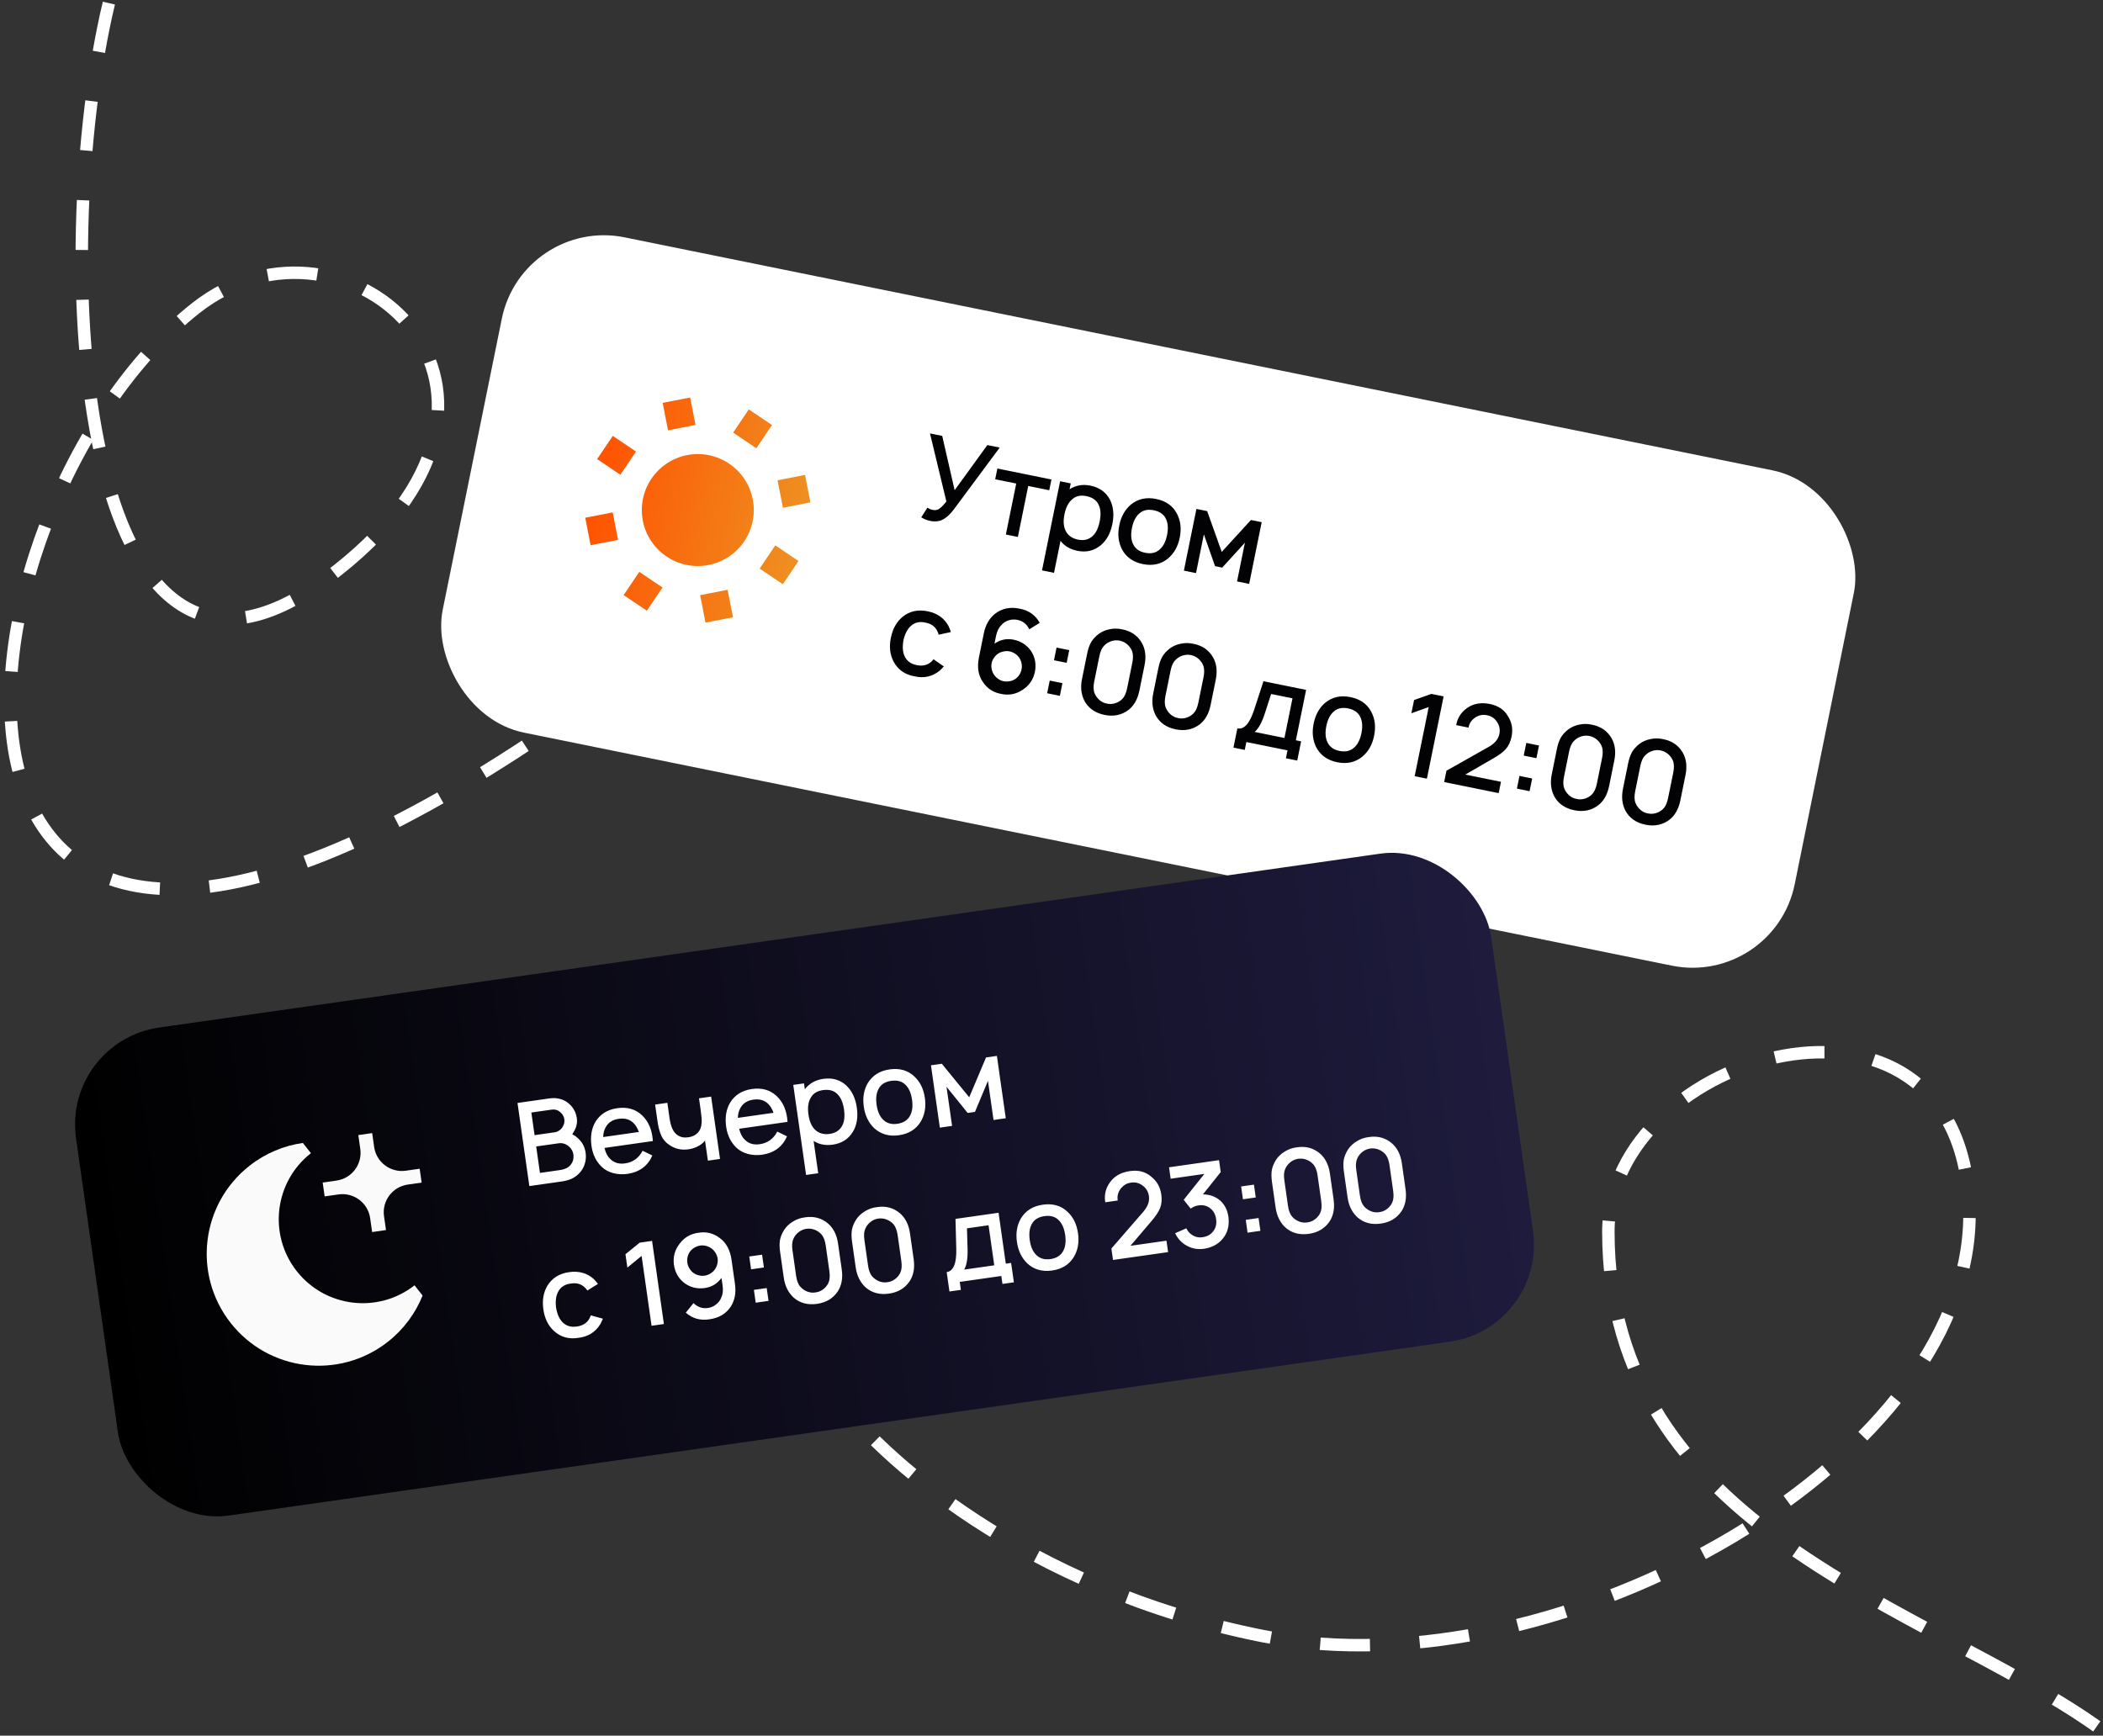
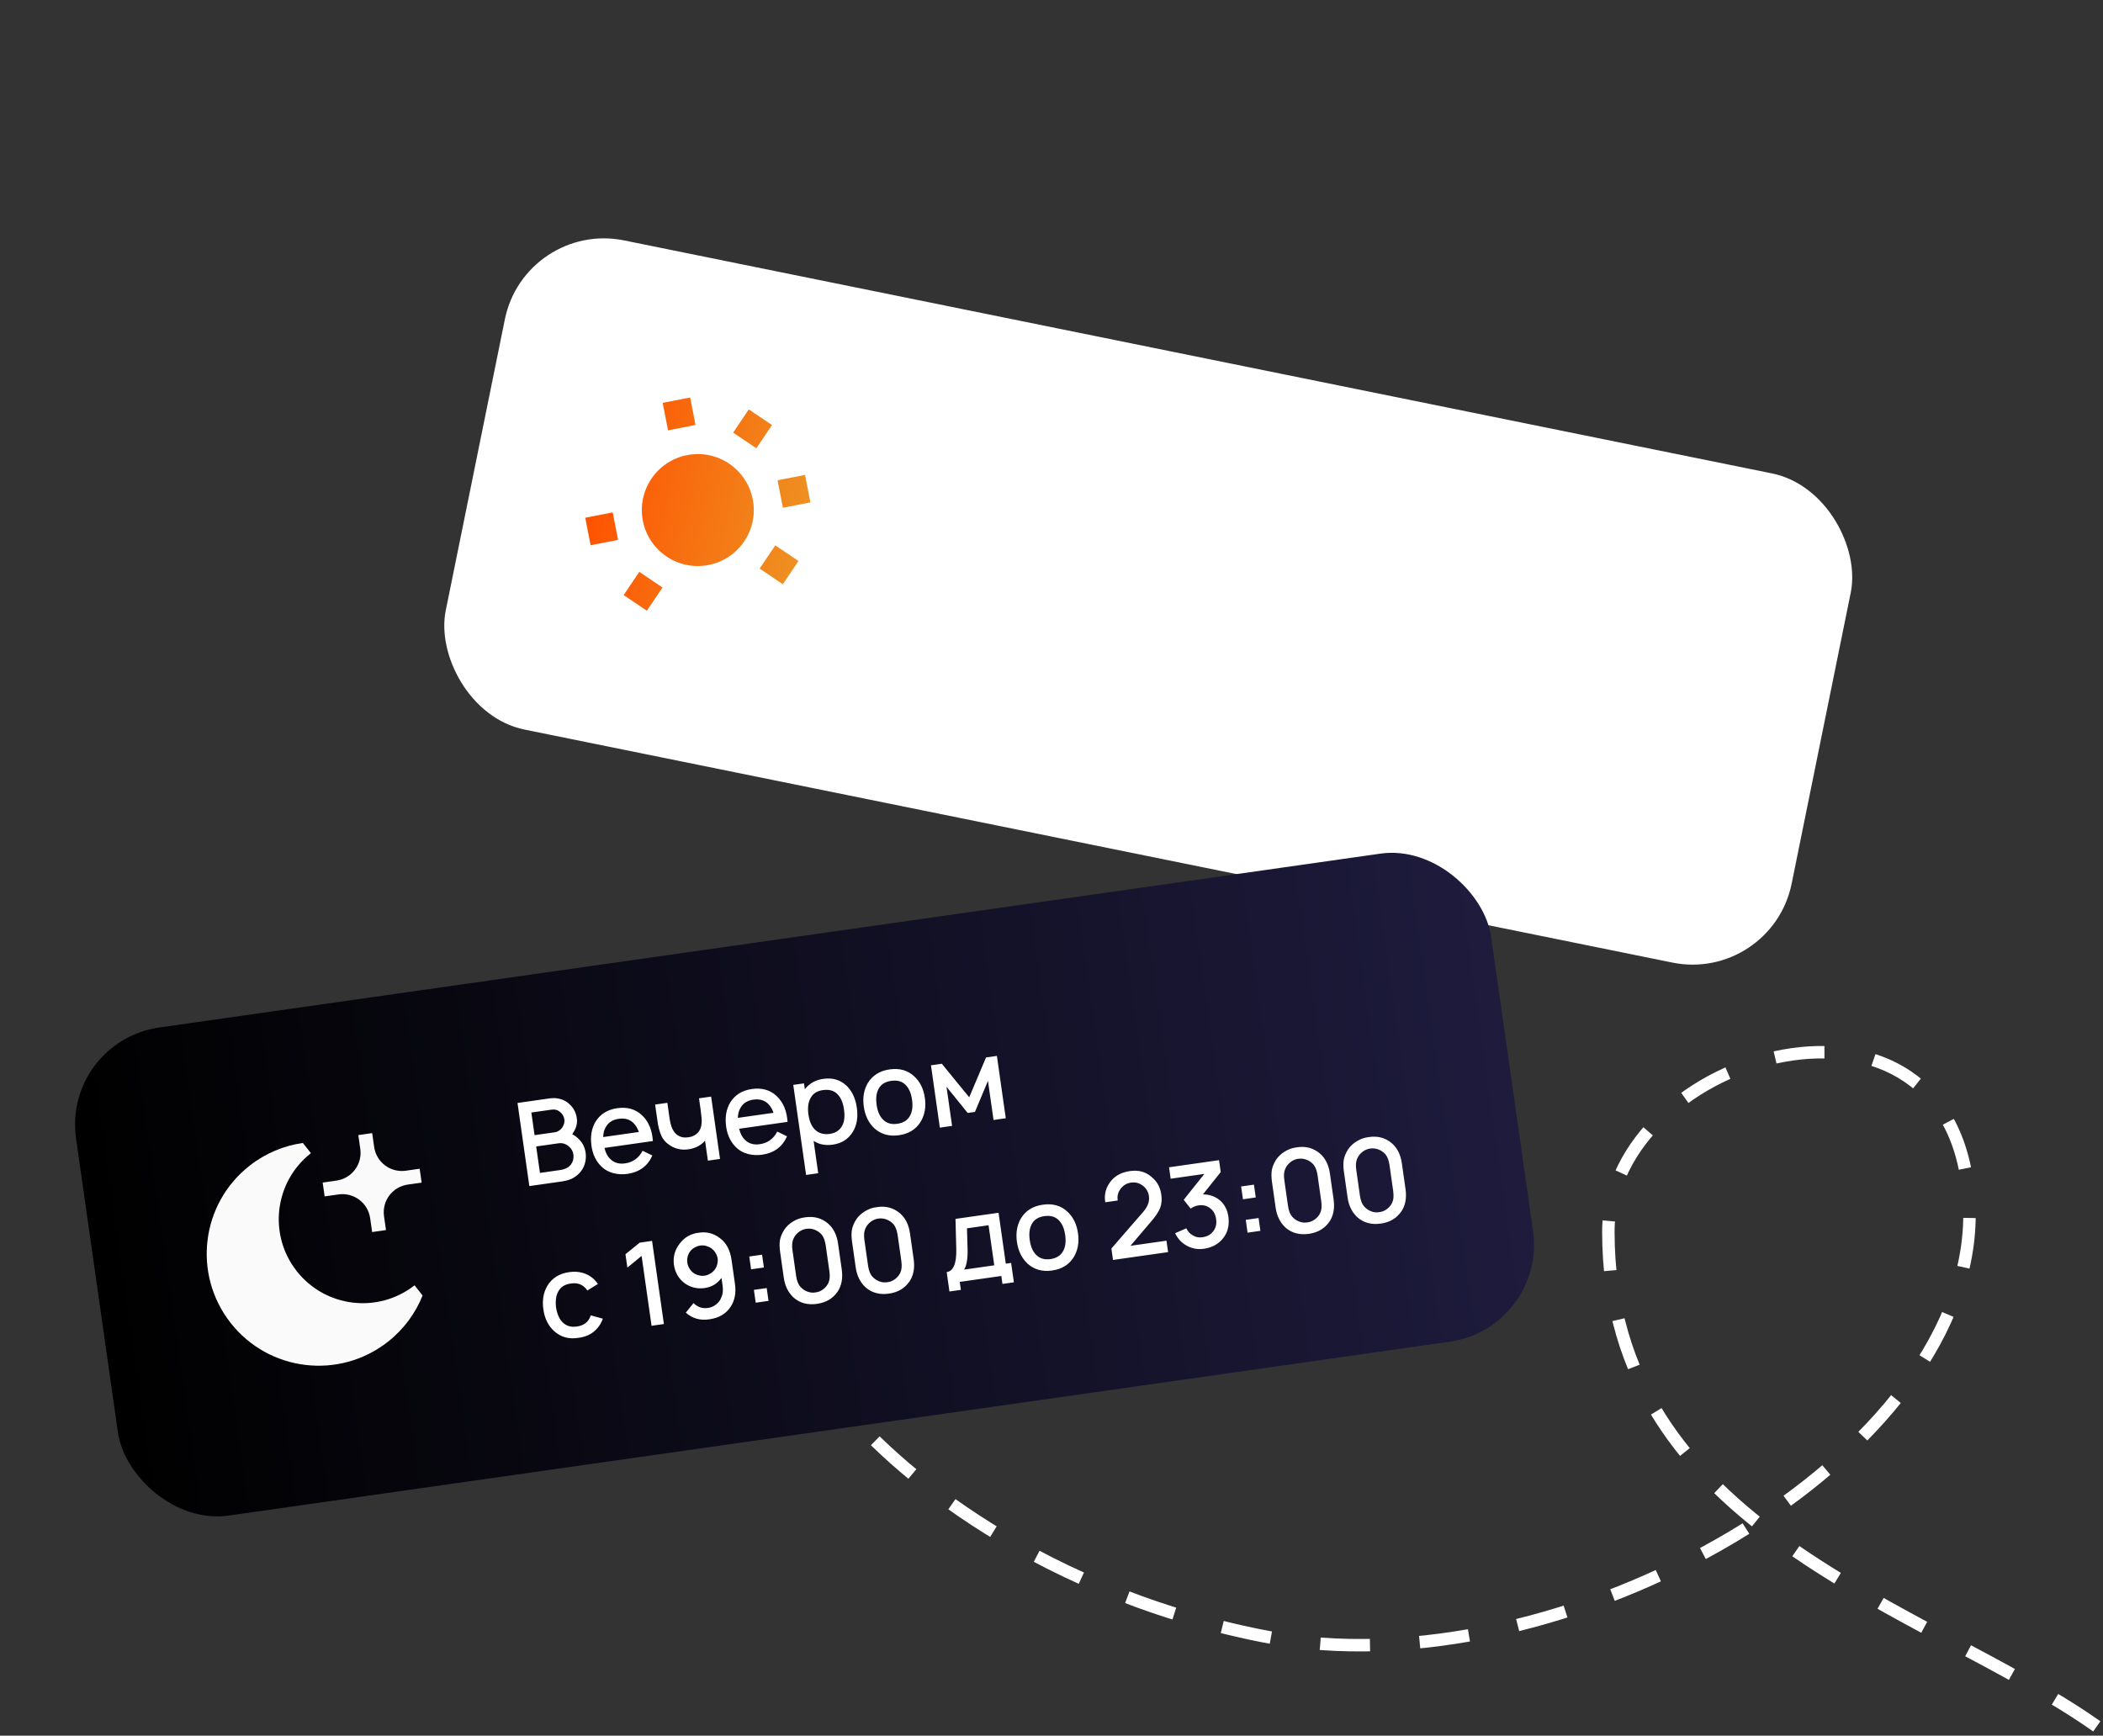
<svg xmlns="http://www.w3.org/2000/svg" width="338" height="279" viewBox="0 0 338 279" fill="none">
  <rect x="0" y="0" width="338" height="279" fill="#333333" stroke="none" />
-   <path d="M17.5 0.5C7.833 41 12.1 123 52.5 93C92.9 63 55.638 30.5 31.5 49.5C-10 82.167 -22 192 88 117.5" stroke="white" stroke-width="2" stroke-dasharray="8 8" />
  <path d="M337 277.5C309.333 258 258.5 246.067 258.5 198C258.5 169 314.5 152.999 316.5 193.499C318.5 233.999 251 272.501 203 263.001C164.6 255.401 141 233.834 134 224.001" stroke="white" stroke-width="2" stroke-dasharray="8 8" />
  <rect x="84.375" y="35.41" width="220.73" height="80.243" rx="16.246" transform="rotate(11.476 84.375 35.41)" fill="white" />
-   <rect x="84.375" y="35.41" width="220.73" height="80.243" rx="16.246" transform="rotate(11.476 84.375 35.41)" stroke="white" />
  <path d="M106.506 64.756L110.922 63.895L111.782 68.311L107.366 69.172L106.506 64.756Z" fill="url(#paint0_linear_318_302)" />
-   <path d="M116.944 94.807L117.804 99.223L113.388 100.083L112.528 95.667L116.944 94.807Z" fill="url(#paint1_linear_318_302)" />
  <path d="M99.337 86.778L98.477 82.362L94.061 83.223L94.921 87.639L99.337 86.778Z" fill="url(#paint2_linear_318_302)" />
  <path d="M130.249 80.756L125.833 81.617L124.973 77.201L129.389 76.34L130.249 80.756Z" fill="url(#paint3_linear_318_302)" />
  <path d="M120.987 80.269C121.937 85.147 118.753 89.871 113.876 90.821C108.998 91.772 104.273 88.588 103.323 83.71C102.373 78.832 105.557 74.108 110.434 73.157C115.312 72.207 120.037 75.391 120.987 80.269Z" fill="url(#paint4_linear_318_302)" />
-   <path d="M98.489 70.067L95.974 73.798L99.705 76.312L102.219 72.581L98.489 70.067Z" fill="url(#paint5_linear_318_302)" />
  <path d="M124.605 87.667L122.091 91.397L125.821 93.912L128.336 90.181L124.605 87.667Z" fill="url(#paint6_linear_318_302)" />
  <path d="M102.747 91.925L106.478 94.439L103.964 98.17L100.233 95.656L102.747 91.925Z" fill="url(#paint7_linear_318_302)" />
  <path d="M124.077 68.323L120.346 65.809L117.832 69.54L121.563 72.054L124.077 68.323Z" fill="url(#paint8_linear_318_302)" />
-   <path d="M158.691 71.543L160.675 71.946L153.327 81.854C152.577 82.85 151.833 83.464 151.098 83.697C150.597 83.838 150.059 83.85 149.484 83.733C149.03 83.641 148.559 83.45 148.07 83.159L149.056 81.599C149.3 81.776 149.564 81.894 149.845 81.951C150.176 82.018 150.438 82.014 150.632 81.939C151.027 81.815 151.518 81.372 152.106 80.612L149.469 69.671L151.435 70.07L153.432 78.796L158.691 71.543ZM168.99 77.077L168.639 78.804L165.259 78.117L163.595 86.311L161.666 85.919L163.33 77.726L159.949 77.04L160.3 75.313L168.99 77.077ZM178.405 80.346C178.958 81.453 179.084 82.748 178.783 84.23C178.48 85.724 177.86 86.86 176.924 87.639C175.851 88.531 174.597 88.831 173.164 88.54C171.976 88.299 171.071 87.765 170.448 86.937L169.404 92.081L167.475 91.689L170.384 77.36L172.093 77.707L171.903 78.644C172.9 78.004 174.016 77.81 175.253 78.061C176.723 78.36 177.774 79.121 178.405 80.346ZM175.62 86.15C176.151 85.672 176.525 84.893 176.744 83.816C176.96 82.75 176.914 81.88 176.605 81.205C176.276 80.437 175.609 79.951 174.605 79.747C173.687 79.561 172.94 79.721 172.365 80.23C171.741 80.728 171.315 81.54 171.086 82.667C170.857 83.794 170.933 84.708 171.313 85.41C171.706 86.115 172.355 86.559 173.261 86.743C174.217 86.937 175.003 86.739 175.62 86.15ZM183.679 90.675C182.124 90.359 181.004 89.564 180.319 88.29C179.746 87.154 179.604 85.875 179.892 84.455C180.183 83.022 180.813 81.9 181.781 81.089C182.908 80.183 184.25 79.888 185.805 80.204C187.397 80.527 188.517 81.322 189.166 82.588C189.756 83.703 189.904 84.983 189.61 86.428C189.32 87.861 188.684 88.981 187.704 89.79C186.588 90.698 185.247 90.993 183.679 90.675ZM186.418 88.304C186.978 87.806 187.362 87.042 187.571 86.014C187.783 84.973 187.727 84.114 187.406 83.436C187.072 82.692 186.416 82.221 185.436 82.022C184.468 81.826 183.686 82.005 183.089 82.56C182.528 83.058 182.143 83.828 181.931 84.869C181.723 85.897 181.779 86.751 182.1 87.428C182.444 88.186 183.093 88.662 184.048 88.856C185.016 89.053 185.806 88.869 186.418 88.304ZM201.055 83.587L202.782 83.937L200.768 93.857L198.821 93.462L200.085 87.234L196.441 91.238L195.284 91.003L193.49 85.895L192.226 92.123L190.278 91.728L192.292 81.808L194.019 82.158L196.36 88.716L201.055 83.587ZM152.819 101.599L150.858 102.024C150.812 101.81 150.752 101.639 150.676 101.509C150.325 100.723 149.676 100.247 148.728 100.08C147.79 99.864 147.006 100.049 146.377 100.636C145.832 101.124 145.441 101.887 145.205 102.923C145.018 103.969 145.081 104.823 145.393 105.486C145.736 106.244 146.385 106.72 147.341 106.914C148.296 107.108 149.079 106.923 149.691 106.358C149.817 106.244 149.932 106.114 150.038 105.97L151.696 107.129C151.401 107.452 151.169 107.685 151 107.829C149.828 108.764 148.486 109.06 146.975 108.714C145.424 108.438 144.304 107.643 143.614 106.33C143.034 105.23 142.891 103.958 143.184 102.513C143.478 101.067 144.107 99.945 145.073 99.147C146.188 98.238 147.53 97.943 149.097 98.261C150.653 98.577 151.773 99.372 152.458 100.646C152.626 101.012 152.746 101.329 152.819 101.599ZM167.111 100.12L165.428 101.156C165.036 100.324 164.393 99.817 163.499 99.636C163.021 99.539 162.543 99.569 162.064 99.727C161.598 99.888 161.221 100.143 160.934 100.492C160.521 100.893 160.237 101.473 160.083 102.232L159.833 103.463C160.781 102.814 161.806 102.601 162.908 102.825C164.06 103.059 164.975 103.64 165.653 104.568C166.364 105.592 166.587 106.753 166.323 108.052C166.048 109.284 165.383 110.233 164.33 110.899C163.269 111.602 162.117 111.814 160.872 111.536C159.606 111.304 158.624 110.646 157.926 109.56C157.221 108.512 157.026 107.21 157.342 105.654L158.117 101.833C158.408 100.4 159.042 99.318 160.02 98.585C161.101 97.784 162.382 97.534 163.864 97.835C165.339 98.109 166.421 98.871 167.111 100.12ZM162.319 109.496C162.981 109.375 163.502 109.009 163.881 108.398C164.216 107.815 164.314 107.21 164.173 106.582C164.028 105.915 163.667 105.402 163.09 105.042C162.524 104.685 161.914 104.581 161.26 104.728C160.595 104.861 160.074 105.227 159.698 105.827C159.346 106.367 159.248 106.972 159.406 107.642C159.548 108.258 159.894 108.755 160.442 109.134C160.977 109.51 161.603 109.631 162.319 109.496ZM169.813 104.093L171.852 104.507L171.438 106.546L169.399 106.132L169.813 104.093ZM168.717 109.398L170.756 109.812L170.342 111.852L168.303 111.438L168.717 109.398ZM177.532 114.918C176.05 114.617 174.981 113.884 174.325 112.718C173.772 111.674 173.631 110.485 173.902 109.15L174.733 105.054C174.878 104.343 175.082 103.747 175.345 103.265C175.621 102.785 176.024 102.338 176.555 101.923C177.066 101.542 177.654 101.285 178.318 101.152C178.985 101.007 179.654 101.009 180.325 101.158C181.763 101.424 182.827 102.151 183.517 103.336C184.091 104.345 184.237 105.542 183.956 106.926L183.124 111.022C182.843 112.406 182.249 113.446 181.343 114.142C180.247 114.953 178.977 115.211 177.532 114.918ZM179.956 102.977C179.503 102.885 179.051 102.914 178.599 103.065C178.148 103.215 177.767 103.457 177.458 103.789C177.106 104.139 176.853 104.693 176.699 105.453L175.867 109.549C175.708 110.333 175.727 110.962 175.924 111.435C176.105 111.867 176.368 112.233 176.715 112.533C177.063 112.833 177.458 113.022 177.901 113.099C178.352 113.203 178.795 113.185 179.232 113.044C179.681 112.906 180.067 112.672 180.389 112.342C180.743 111.98 180.999 111.407 181.158 110.623L181.99 106.527C182.134 105.816 182.129 105.216 181.973 104.725C181.808 104.284 181.547 103.905 181.19 103.591C180.833 103.276 180.422 103.071 179.956 102.977ZM188.977 117.241C187.495 116.941 186.426 116.207 185.77 115.041C185.217 113.998 185.076 112.809 185.347 111.474L186.178 107.377C186.322 106.667 186.526 106.07 186.79 105.588C187.066 105.109 187.469 104.661 188 104.246C188.511 103.865 189.098 103.609 189.763 103.476C190.43 103.331 191.099 103.333 191.77 103.482C193.208 103.748 194.272 104.474 194.962 105.66C195.535 106.669 195.681 107.865 195.4 109.249L194.569 113.346C194.288 114.73 193.694 115.77 192.788 116.466C191.692 117.276 190.422 117.535 188.977 117.241ZM191.401 105.3C190.948 105.208 190.496 105.238 190.044 105.388C189.593 105.539 189.212 105.78 188.902 106.113C188.551 106.462 188.298 107.017 188.144 107.776L187.312 111.873C187.153 112.657 187.172 113.285 187.369 113.759C187.549 114.191 187.813 114.557 188.16 114.857C188.507 115.157 188.903 115.345 189.346 115.423C189.797 115.527 190.24 115.509 190.677 115.368C191.126 115.229 191.511 114.995 191.833 114.665C192.187 114.303 192.444 113.731 192.603 112.947L193.435 108.85C193.579 108.14 193.573 107.539 193.418 107.049C193.253 106.607 192.991 106.229 192.634 105.914C192.278 105.599 191.866 105.395 191.401 105.3ZM209.921 110.896L208.276 118.998L209.121 119.169L208.495 122.256L206.676 121.887L206.933 120.619L200.32 119.276L200.062 120.544L198.244 120.175L198.87 117.088C199.936 117.305 200.83 116.326 201.552 114.151L203.069 109.505L209.921 110.896ZM206.439 118.625L207.733 112.25L204.298 111.553L203.27 114.73C202.798 116.177 202.256 117.151 201.644 117.652L206.439 118.625ZM214.918 122.527C213.362 122.211 212.242 121.416 211.557 120.142C210.985 119.006 210.842 117.727 211.131 116.307C211.422 114.874 212.051 113.752 213.019 112.941C214.147 112.035 215.488 111.74 217.044 112.055C218.636 112.379 219.756 113.174 220.404 114.44C220.994 115.555 221.143 116.834 220.849 118.279C220.558 119.712 219.923 120.833 218.942 121.642C217.827 122.55 216.486 122.845 214.918 122.527ZM217.656 120.156C218.217 119.658 218.601 118.894 218.81 117.866C219.021 116.824 218.966 115.965 218.645 115.288C218.311 114.544 217.654 114.073 216.675 113.874C215.707 113.678 214.925 113.857 214.327 114.411C213.767 114.91 213.381 115.68 213.17 116.721C212.961 117.749 213.018 118.602 213.339 119.28C213.683 120.038 214.332 120.514 215.287 120.708C216.255 120.905 217.044 120.721 217.656 120.156ZM230.056 111.541L232.021 111.94L229.336 125.167L227.37 124.768L229.627 113.654L226.841 114.656L227.273 112.525L230.056 111.541ZM234.042 116.558C234.269 115.253 234.989 114.251 236.202 113.554C237.135 113.042 238.219 112.911 239.456 113.162C240.804 113.436 241.773 114.092 242.366 115.13C242.996 116.113 243.188 117.204 242.945 118.404C242.778 119.225 242.471 119.889 242.024 120.398C241.579 120.894 240.902 121.4 239.994 121.917L235.508 124.507L241.24 125.671L240.871 127.49L232.108 125.711L232.477 123.892L239.304 120.037C240.257 119.491 240.816 118.807 240.983 117.987C241.125 117.288 241.005 116.652 240.624 116.077C240.249 115.478 239.7 115.105 238.977 114.959C238.377 114.837 237.803 114.931 237.256 115.241C236.561 115.648 236.151 116.221 236.026 116.961L234.042 116.558ZM245.312 119.42L247.351 119.834L246.937 121.873L244.898 121.459L245.312 119.42ZM244.216 124.726L246.255 125.14L245.841 127.179L243.802 126.765L244.216 124.726ZM253.031 130.245C251.549 129.944 250.48 129.211 249.824 128.045C249.271 127.002 249.13 125.812 249.401 124.478L250.232 120.381C250.377 119.67 250.581 119.074 250.844 118.592C251.12 118.113 251.523 117.665 252.054 117.25C252.565 116.869 253.153 116.612 253.817 116.48C254.484 116.334 255.153 116.336 255.824 116.485C257.262 116.752 258.326 117.478 259.017 118.664C259.59 119.673 259.736 120.869 259.455 122.253L258.623 126.35C258.342 127.734 257.748 128.774 256.842 129.47C255.747 130.28 254.476 130.539 253.031 130.245ZM255.455 118.304C255.002 118.212 254.55 118.241 254.098 118.392C253.647 118.543 253.266 118.784 252.957 119.117C252.605 119.466 252.352 120.021 252.198 120.78L251.366 124.877C251.207 125.66 251.226 126.289 251.424 126.763C251.604 127.195 251.867 127.561 252.214 127.861C252.562 128.161 252.957 128.349 253.4 128.426C253.851 128.531 254.295 128.512 254.731 128.372C255.18 128.233 255.566 127.999 255.888 127.669C256.242 127.307 256.498 126.735 256.657 125.951L257.489 121.854C257.633 121.144 257.628 120.543 257.472 120.053C257.307 119.611 257.046 119.233 256.689 118.918C256.332 118.603 255.921 118.399 255.455 118.304ZM264.476 132.569C262.994 132.268 261.925 131.534 261.269 130.368C260.716 129.325 260.575 128.136 260.846 126.801L261.677 122.704C261.822 121.994 262.025 121.398 262.289 120.916C262.565 120.436 262.968 119.989 263.499 119.574C264.01 119.193 264.597 118.936 265.262 118.803C265.929 118.658 266.598 118.66 267.269 118.809C268.707 119.075 269.771 119.801 270.461 120.987C271.034 121.996 271.181 123.193 270.9 124.577L270.068 128.673C269.787 130.057 269.193 131.097 268.287 131.793C267.191 132.603 265.921 132.862 264.476 132.569ZM266.9 120.628C266.447 120.536 265.995 120.565 265.543 120.716C265.092 120.866 264.711 121.108 264.401 121.44C264.05 121.79 263.797 122.344 263.643 123.103L262.811 127.2C262.652 127.984 262.671 128.613 262.868 129.086C263.048 129.518 263.312 129.884 263.659 130.184C264.006 130.484 264.402 130.673 264.845 130.75C265.296 130.854 265.739 130.836 266.176 130.695C266.625 130.557 267.01 130.322 267.333 129.992C267.686 129.631 267.943 129.058 268.102 128.274L268.934 124.177C269.078 123.467 269.072 122.867 268.917 122.376C268.752 121.934 268.49 121.556 268.134 121.241C267.777 120.927 267.365 120.722 266.9 120.628Z" fill="#020103" />
  <rect x="10" y="167.387" width="229.73" height="79.243" rx="15.746" transform="rotate(-8.105 10 167.387)" fill="url(#paint9_linear_318_302)" />
  <path d="M67.918 208.251L66.627 206.606C60.762 211.205 52.279 210.179 47.68 204.315C43.08 198.45 44.106 189.967 49.971 185.368L48.681 183.723C45.653 184.151 42.695 185.358 40.116 187.38C32.295 193.513 30.927 204.823 37.06 212.642C43.193 220.462 54.504 221.829 62.324 215.697C64.903 213.674 66.78 211.089 67.918 208.251Z" fill="#FAFAFA" />
  <path d="M57.59 182.457L59.817 182.14L60.134 184.367C60.484 186.826 62.762 188.536 65.222 188.186L67.449 187.869L67.766 190.095L65.539 190.412C63.08 190.763 61.369 193.04 61.72 195.5L62.037 197.726L59.81 198.044L59.493 195.817C59.143 193.357 56.865 191.648 54.405 191.998L52.178 192.315L51.861 190.088L54.088 189.771C56.548 189.421 58.258 187.143 57.907 184.684L57.59 182.457Z" fill="#FAFAFA" />
  <path d="M93.033 183.105C93.664 183.722 94.031 184.484 94.135 185.39C94.235 186.272 94.075 187.097 93.654 187.863C93.226 188.581 92.616 189.128 91.824 189.506C91.347 189.7 90.83 189.837 90.273 189.917L85.077 190.656L83.174 177.294L88.092 176.594C88.748 176.501 89.232 176.489 89.545 176.558C90.356 176.669 91.033 176.996 91.578 177.537C92.159 178.073 92.528 178.758 92.685 179.594C92.835 180.381 92.685 181.147 92.236 181.893C92.186 181.988 92.1 182.133 91.976 182.327C92.356 182.513 92.708 182.772 93.033 183.105ZM88.666 178.368L85.4 178.833L85.918 182.47L89.184 182.005C89.419 181.972 89.663 181.868 89.916 181.693C90.169 181.518 90.354 181.309 90.47 181.065C90.684 180.706 90.761 180.31 90.699 179.877C90.609 179.423 90.393 179.056 90.05 178.777C89.659 178.428 89.198 178.292 88.666 178.368ZM92.168 185.67C92.115 185.122 91.88 184.67 91.463 184.313C90.97 183.865 90.402 183.688 89.759 183.779L86.177 184.289L86.782 188.539L89.993 188.082C90.822 187.964 91.41 187.665 91.759 187.187C92.09 186.761 92.226 186.255 92.168 185.67ZM97.157 184.524C97.328 185.283 97.633 185.87 98.071 186.288C98.677 186.908 99.475 187.148 100.464 187.007C101.726 186.828 102.665 186.151 103.281 184.978L104.847 185.739C104.104 187.436 102.761 188.422 100.819 188.699C100.064 188.806 99.32 188.767 98.587 188.581C97.866 188.393 97.251 188.064 96.742 187.594C95.823 186.728 95.265 185.602 95.068 184.216C94.853 182.707 95.066 181.408 95.706 180.319C96.465 179.088 97.63 178.36 99.201 178.136C100.809 177.907 102.131 178.281 103.167 179.257C104.228 180.242 104.817 181.628 104.933 183.417L97.157 184.524ZM99.444 179.844C98.454 179.985 97.755 180.438 97.347 181.203C97.094 181.643 96.96 182.167 96.946 182.775L102.68 181.958C102.47 181.369 102.196 180.904 101.856 180.561C101.25 179.94 100.446 179.701 99.444 179.844ZM112.346 176.548L114.295 176.271L115.722 186.293L113.773 186.57L113.316 183.359C112.687 184.08 111.855 184.533 110.821 184.718C109.688 184.917 108.671 184.734 107.77 184.168C107.093 183.76 106.6 183.224 106.291 182.561C105.995 181.896 105.78 181.056 105.648 180.04L105.294 177.553L107.261 177.273L107.615 179.759C107.818 181.182 108.264 182.097 108.953 182.504C109.441 182.826 110.048 182.922 110.774 182.794C111.352 182.686 111.816 182.443 112.166 182.065C112.548 181.645 112.749 181.105 112.769 180.446C112.804 180.075 112.754 179.413 112.618 178.46L112.616 178.441L112.346 176.548ZM118.801 181.442C118.973 182.2 119.277 182.788 119.715 183.206C120.321 183.826 121.119 184.066 122.109 183.925C123.371 183.745 124.31 183.069 124.925 181.896L126.492 182.657C125.749 184.353 124.406 185.34 122.463 185.617C121.709 185.724 120.965 185.685 120.231 185.499C119.51 185.311 118.895 184.982 118.386 184.512C117.468 183.645 116.91 182.519 116.713 181.134C116.498 179.624 116.71 178.325 117.351 177.237C118.109 176.005 119.274 175.278 120.846 175.054C122.454 174.825 123.776 175.199 124.811 176.175C125.873 177.159 126.462 178.546 126.577 180.335L118.801 181.442ZM121.089 176.761C120.099 176.902 119.4 177.355 118.991 178.121C118.738 178.56 118.605 179.084 118.59 179.692L124.325 178.876C124.115 178.287 123.84 177.821 123.501 177.478C122.895 176.858 122.091 176.619 121.089 176.761ZM136.053 174.517C136.945 175.374 137.498 176.552 137.711 178.049C137.926 179.558 137.723 180.837 137.102 181.885C136.389 183.084 135.309 183.787 133.861 183.993C132.661 184.164 131.629 183.964 130.765 183.393L131.505 188.589L129.557 188.867L127.495 174.391L129.221 174.145L129.356 175.092C130.081 174.155 131.068 173.598 132.318 173.42C133.803 173.209 135.048 173.574 136.053 174.517ZM135.374 180.919C135.714 180.29 135.806 179.431 135.651 178.342C135.497 177.266 135.162 176.462 134.644 175.929C134.077 175.316 133.287 175.081 132.272 175.226C131.344 175.358 130.694 175.76 130.323 176.431C129.902 177.11 129.773 178.018 129.935 179.156C130.097 180.294 130.475 181.131 131.068 181.665C131.674 182.197 132.435 182.398 133.351 182.267C134.316 182.13 134.99 181.68 135.374 180.919ZM144.484 182.481C142.912 182.705 141.591 182.331 140.518 181.36C139.598 180.482 139.035 179.325 138.831 177.889C138.625 176.442 138.842 175.174 139.482 174.085C140.241 172.854 141.406 172.126 142.977 171.902C144.586 171.673 145.907 172.047 146.943 173.023C147.872 173.875 148.441 175.031 148.648 176.491C148.855 177.939 148.631 179.208 147.979 180.298C147.232 181.528 146.067 182.255 144.484 182.481ZM146.269 179.33C146.63 178.672 146.736 177.824 146.588 176.785C146.439 175.733 146.099 174.942 145.569 174.412C145.005 173.823 144.229 173.599 143.239 173.74C142.261 173.879 141.584 174.31 141.208 175.033C140.847 175.69 140.741 176.544 140.891 177.596C141.039 178.635 141.378 179.42 141.908 179.951C142.486 180.55 143.257 180.781 144.222 180.644C145.199 180.504 145.882 180.066 146.269 179.33ZM158.479 169.979L160.224 169.731L161.651 179.752L159.684 180.032L158.788 173.741L156.697 178.735L155.527 178.901L152.125 174.69L153.021 180.981L151.054 181.261L149.627 171.24L151.371 170.991L155.775 176.385L158.479 169.979ZM96.102 206.386L94.397 207.443C94.282 207.257 94.168 207.116 94.053 207.019C93.459 206.396 92.688 206.165 91.739 206.326C90.782 206.437 90.106 206.874 89.71 207.637C89.36 208.28 89.247 209.129 89.372 210.185C89.547 211.233 89.892 212.017 90.408 212.537C90.985 213.136 91.757 213.367 92.722 213.229C93.687 213.092 94.363 212.655 94.75 211.918C94.83 211.768 94.895 211.607 94.947 211.436L96.898 211.972C96.728 212.375 96.587 212.673 96.476 212.865C95.685 214.139 94.52 214.867 92.981 215.048C91.427 215.307 90.105 214.934 89.015 213.928C88.1 213.086 87.539 211.935 87.331 210.475C87.123 209.015 87.34 207.747 87.982 206.671C88.728 205.442 89.893 204.714 91.477 204.488C93.048 204.265 94.37 204.638 95.442 205.609C95.723 205.897 95.943 206.156 96.102 206.386ZM102.816 199.75L104.802 199.467L106.704 212.829L104.719 213.112L103.12 201.884L100.831 203.762L100.525 201.61L102.816 199.75ZM110.225 211.002L111.464 209.462C112.112 210.115 112.888 210.377 113.791 210.248C114.274 210.179 114.708 209.991 115.093 209.684C115.491 209.375 115.767 209.007 115.921 208.582C116.175 208.066 116.248 207.424 116.139 206.657L115.962 205.414C115.286 206.343 114.392 206.887 113.278 207.045C112.115 207.211 111.058 206.97 110.108 206.323C109.096 205.596 108.496 204.577 108.309 203.265C108.156 202.012 108.464 200.895 109.233 199.915C109.997 198.897 111.012 198.311 112.277 198.156C113.548 197.95 114.694 198.241 115.715 199.03C116.731 199.781 117.351 200.943 117.575 202.514L118.125 206.374C118.331 207.822 118.096 209.054 117.42 210.072C116.671 211.189 115.547 211.854 114.05 212.067C112.569 212.303 111.294 211.948 110.225 211.002ZM111.598 200.563C111.014 200.898 110.646 201.418 110.494 202.121C110.374 202.782 110.485 203.385 110.827 203.929C111.188 204.509 111.7 204.872 112.365 205.017C113.017 205.164 113.626 205.058 114.194 204.7C114.775 204.352 115.143 203.832 115.297 203.141C115.448 202.514 115.337 201.911 114.964 201.333C114.623 200.801 114.131 200.448 113.488 200.275C112.857 200.099 112.227 200.196 111.598 200.563ZM120.422 201.976L122.482 201.683L122.776 203.743L120.716 204.036L120.422 201.976ZM121.168 207.342L123.227 207.049L123.521 209.109L121.461 209.402L121.168 207.342ZM131.323 209.588C129.826 209.801 128.573 209.469 127.564 208.59C126.693 207.792 126.161 206.719 125.969 205.371L125.38 201.232C125.278 200.515 125.27 199.884 125.357 199.342C125.456 198.798 125.686 198.241 126.047 197.672C126.401 197.142 126.868 196.703 127.45 196.355C128.03 195.995 128.661 195.772 129.343 195.688C130.787 195.457 132.033 195.785 133.081 196.67C133.959 197.429 134.497 198.507 134.696 199.905L135.286 204.044C135.485 205.442 135.274 206.621 134.653 207.58C133.893 208.711 132.783 209.38 131.323 209.588ZM129.605 197.525C129.147 197.59 128.731 197.77 128.356 198.063C127.981 198.356 127.703 198.711 127.523 199.128C127.309 199.575 127.257 200.182 127.366 200.949L127.955 205.088C128.068 205.88 128.296 206.466 128.641 206.846C128.955 207.192 129.326 207.449 129.754 207.615C130.182 207.781 130.617 207.827 131.061 207.751C131.52 207.698 131.932 207.532 132.297 207.253C132.673 206.972 132.958 206.622 133.151 206.204C133.363 205.744 133.413 205.119 133.3 204.327L132.711 200.188C132.608 199.471 132.402 198.907 132.091 198.497C131.787 198.136 131.414 197.867 130.973 197.69C130.531 197.513 130.075 197.458 129.605 197.525ZM142.884 207.942C141.387 208.155 140.134 207.822 139.126 206.943C138.255 206.146 137.723 205.073 137.531 203.724L136.942 199.586C136.84 198.868 136.832 198.238 136.919 197.696C137.018 197.151 137.248 196.595 137.609 196.026C137.962 195.496 138.43 195.057 139.012 194.709C139.592 194.348 140.223 194.126 140.905 194.042C142.349 193.811 143.595 194.138 144.642 195.024C145.52 195.783 146.059 196.861 146.258 198.259L146.847 202.398C147.046 203.796 146.836 204.974 146.215 205.934C145.454 207.065 144.344 207.734 142.884 207.942ZM141.166 195.879C140.709 195.944 140.292 196.123 139.918 196.416C139.543 196.71 139.265 197.065 139.085 197.482C138.871 197.929 138.818 198.536 138.927 199.303L139.517 203.442C139.63 204.233 139.858 204.819 140.203 205.199C140.517 205.546 140.888 205.802 141.316 205.969C141.743 206.135 142.179 206.18 142.623 206.105C143.082 206.052 143.494 205.886 143.858 205.607C144.235 205.326 144.52 204.976 144.712 204.557C144.925 204.098 144.974 203.472 144.862 202.68L144.272 198.542C144.17 197.824 143.964 197.26 143.653 196.85C143.349 196.49 142.976 196.221 142.534 196.044C142.093 195.867 141.637 195.812 141.166 195.879ZM160.491 194.945L161.656 203.129L162.51 203.007L162.954 206.125L161.117 206.387L160.934 205.106L154.253 206.058L154.436 207.338L152.598 207.6L152.154 204.482C153.231 204.329 153.745 203.107 153.696 200.816L153.569 195.93L160.491 194.945ZM159.8 203.393L158.883 196.953L155.413 197.448L155.51 200.785C155.55 202.307 155.365 203.406 154.957 204.083L159.8 203.393ZM169.097 204.228C167.525 204.452 166.203 204.078 165.131 203.108C164.211 202.229 163.648 201.072 163.444 199.637C163.238 198.189 163.455 196.921 164.095 195.833C164.854 194.601 166.019 193.873 167.59 193.65C169.199 193.421 170.52 193.794 171.556 194.77C172.485 195.623 173.053 196.779 173.261 198.239C173.468 199.686 173.244 200.955 172.592 202.045C171.845 203.275 170.68 204.003 169.097 204.228ZM170.882 201.077C171.243 200.419 171.349 199.571 171.201 198.532C171.052 197.48 170.712 196.689 170.182 196.159C169.618 195.57 168.842 195.346 167.852 195.487C166.874 195.626 166.197 196.057 165.821 196.78C165.46 197.437 165.354 198.292 165.504 199.343C165.652 200.383 165.991 201.167 166.521 201.698C167.099 202.297 167.87 202.528 168.835 202.391C169.812 202.252 170.495 201.814 170.882 201.077ZM177.642 193.26C177.418 191.954 177.76 190.769 178.669 189.705C179.377 188.91 180.355 188.424 181.605 188.246C182.966 188.052 184.099 188.345 185.006 189.125C185.928 189.839 186.475 190.803 186.648 192.015C186.766 192.844 186.699 193.573 186.448 194.202C186.195 194.819 185.727 195.523 185.045 196.314L181.687 200.258L187.477 199.433L187.739 201.27L178.886 202.531L178.625 200.694L183.765 194.774C184.479 193.94 184.778 193.108 184.66 192.279C184.559 191.574 184.233 191.015 183.682 190.601C183.127 190.162 182.485 189.995 181.755 190.099C181.149 190.185 180.64 190.466 180.228 190.941C179.71 191.558 179.516 192.236 179.646 192.974L177.642 193.26ZM196.069 192.946C196.848 193.63 197.306 194.543 197.444 195.685C197.607 197.101 197.27 198.278 196.432 199.218C195.749 200.01 194.811 200.509 193.616 200.718C192.481 200.904 191.435 200.694 190.477 200.085C189.783 199.641 189.247 199.023 188.869 198.231L190.669 197.445C190.903 197.929 191.212 198.283 191.597 198.506C192.127 198.859 192.706 198.979 193.333 198.864C194.001 198.769 194.529 198.486 194.916 198.014C195.394 197.466 195.574 196.784 195.458 195.968C195.342 195.151 194.99 194.545 194.404 194.149C193.911 193.79 193.312 193.66 192.606 193.761C192.173 193.822 191.762 193.995 191.373 194.277L190.245 192.866L193.571 188.7L188.152 189.472L187.89 187.635L195.926 186.49L196.198 188.402L193.339 191.99C194.387 191.992 195.297 192.311 196.069 192.946ZM199.476 190.719L201.536 190.425L201.829 192.485L199.769 192.779L199.476 190.719ZM200.221 196.085L202.281 195.791L202.574 197.851L200.514 198.145L200.221 196.085ZM210.376 198.331C208.879 198.544 207.626 198.211 206.617 197.332C205.746 196.535 205.215 195.462 205.023 194.113L204.434 189.975C204.331 189.257 204.324 188.627 204.411 188.085C204.51 187.54 204.74 186.984 205.101 186.415C205.454 185.885 205.922 185.446 206.504 185.098C207.083 184.737 207.714 184.515 208.397 184.431C209.841 184.2 211.087 184.527 212.134 185.413C213.012 186.172 213.551 187.25 213.75 188.648L214.339 192.787C214.538 194.185 214.327 195.363 213.707 196.323C212.946 197.454 211.836 198.123 210.376 198.331ZM208.658 186.268C208.201 186.333 207.784 186.512 207.409 186.805C207.035 187.099 206.757 187.454 206.577 187.871C206.362 188.318 206.31 188.925 206.419 189.692L207.009 193.831C207.121 194.622 207.35 195.208 207.694 195.588C208.009 195.935 208.38 196.191 208.808 196.358C209.235 196.524 209.671 196.569 210.114 196.494C210.574 196.441 210.986 196.275 211.35 195.996C211.727 195.715 212.011 195.365 212.204 194.946C212.416 194.487 212.466 193.861 212.353 193.069L211.764 188.931C211.662 188.213 211.455 187.649 211.145 187.239C210.841 186.879 210.468 186.61 210.026 186.433C209.584 186.256 209.128 186.201 208.658 186.268ZM221.938 196.684C220.441 196.898 219.188 196.565 218.179 195.686C217.308 194.888 216.777 193.815 216.585 192.467L215.995 188.328C215.893 187.611 215.885 186.981 215.972 186.438C216.071 185.894 216.301 185.337 216.662 184.768C217.016 184.238 217.484 183.799 218.065 183.451C218.645 183.091 219.276 182.869 219.958 182.784C221.402 182.553 222.648 182.881 223.696 183.767C224.574 184.525 225.112 185.604 225.312 187.002L225.901 191.14C226.1 192.538 225.889 193.717 225.268 194.676C224.508 195.807 223.398 196.477 221.938 196.684ZM220.22 184.621C219.762 184.687 219.346 184.866 218.971 185.159C218.596 185.452 218.319 185.807 218.138 186.224C217.924 186.671 217.872 187.278 217.981 188.046L218.57 192.184C218.683 192.976 218.912 193.562 219.256 193.942C219.571 194.289 219.942 194.545 220.369 194.711C220.797 194.878 221.233 194.923 221.676 194.847C222.136 194.794 222.548 194.628 222.912 194.349C223.288 194.068 223.573 193.719 223.766 193.3C223.978 192.84 224.028 192.215 223.915 191.423L223.326 187.284C223.224 186.567 223.017 186.003 222.706 185.593C222.402 185.232 222.03 184.963 221.588 184.786C221.146 184.609 220.69 184.554 220.22 184.621Z" fill="white" />
  <defs>
    <linearGradient id="paint0_linear_318_302" x1="129.292" y1="85.469" x2="95.018" y2="78.51" gradientUnits="userSpaceOnUse">
      <stop stop-color="#EE9022" />
      <stop offset="1" stop-color="#FF5200" />
    </linearGradient>
    <linearGradient id="paint1_linear_318_302" x1="129.292" y1="85.469" x2="95.018" y2="78.51" gradientUnits="userSpaceOnUse">
      <stop stop-color="#EE9022" />
      <stop offset="1" stop-color="#FF5200" />
    </linearGradient>
    <linearGradient id="paint2_linear_318_302" x1="129.292" y1="85.469" x2="95.018" y2="78.51" gradientUnits="userSpaceOnUse">
      <stop stop-color="#EE9022" />
      <stop offset="1" stop-color="#FF5200" />
    </linearGradient>
    <linearGradient id="paint3_linear_318_302" x1="129.292" y1="85.469" x2="95.018" y2="78.51" gradientUnits="userSpaceOnUse">
      <stop stop-color="#EE9022" />
      <stop offset="1" stop-color="#FF5200" />
    </linearGradient>
    <linearGradient id="paint4_linear_318_302" x1="129.292" y1="85.469" x2="95.018" y2="78.51" gradientUnits="userSpaceOnUse">
      <stop stop-color="#EE9022" />
      <stop offset="1" stop-color="#FF5200" />
    </linearGradient>
    <linearGradient id="paint5_linear_318_302" x1="129.292" y1="85.469" x2="95.018" y2="78.51" gradientUnits="userSpaceOnUse">
      <stop stop-color="#EE9022" />
      <stop offset="1" stop-color="#FF5200" />
    </linearGradient>
    <linearGradient id="paint6_linear_318_302" x1="129.292" y1="85.469" x2="95.018" y2="78.51" gradientUnits="userSpaceOnUse">
      <stop stop-color="#EE9022" />
      <stop offset="1" stop-color="#FF5200" />
    </linearGradient>
    <linearGradient id="paint7_linear_318_302" x1="129.292" y1="85.469" x2="95.018" y2="78.51" gradientUnits="userSpaceOnUse">
      <stop stop-color="#EE9022" />
      <stop offset="1" stop-color="#FF5200" />
    </linearGradient>
    <linearGradient id="paint8_linear_318_302" x1="129.292" y1="85.469" x2="95.018" y2="78.51" gradientUnits="userSpaceOnUse">
      <stop stop-color="#EE9022" />
      <stop offset="1" stop-color="#FF5200" />
    </linearGradient>
    <linearGradient id="paint9_linear_318_302" x1="10" y1="207.008" x2="239.73" y2="207.008" gradientUnits="userSpaceOnUse">
      <stop />
      <stop offset="1" stop-color="#1E1B3D" />
    </linearGradient>
  </defs>
</svg>